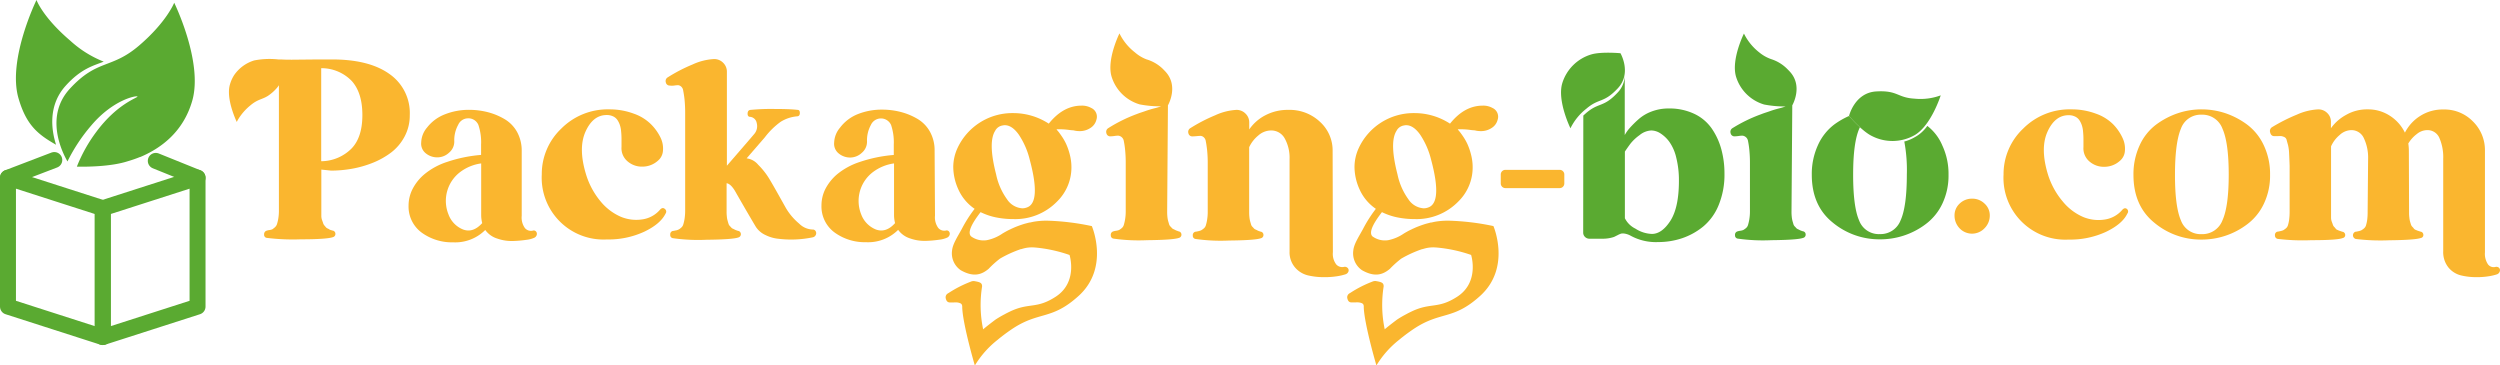
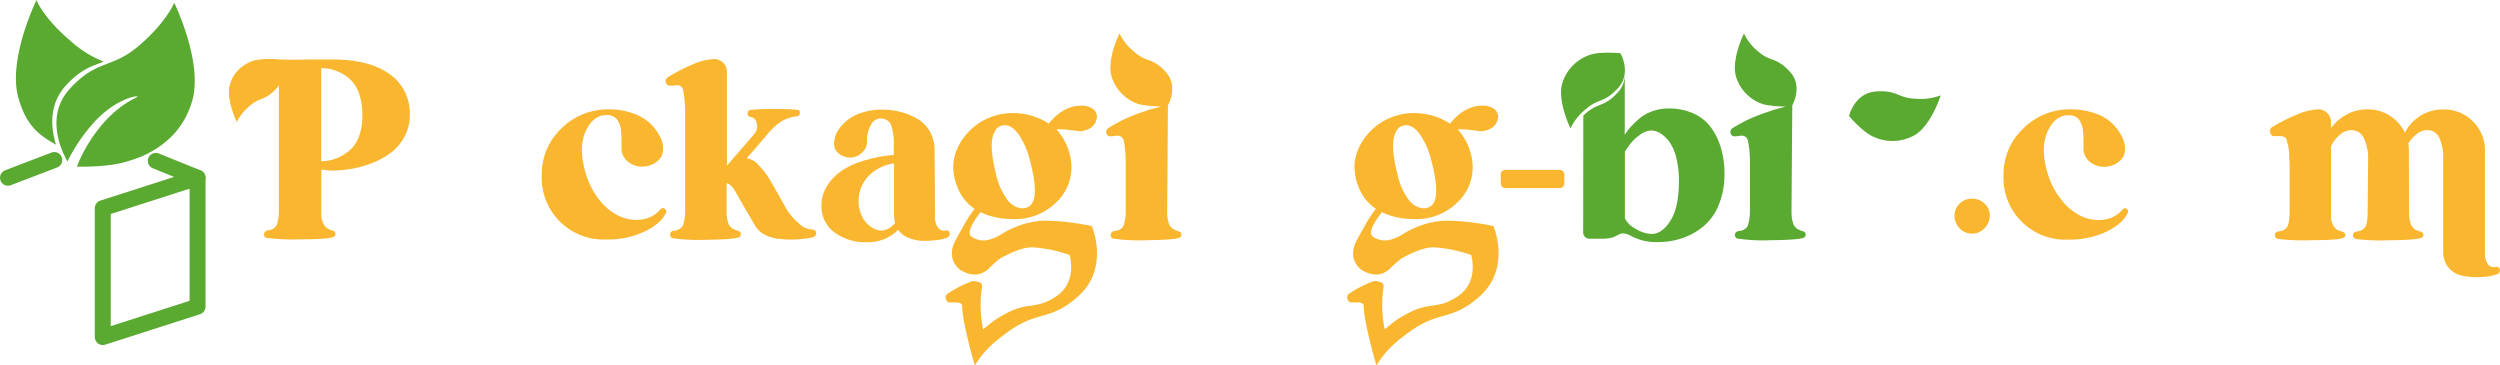
<svg xmlns="http://www.w3.org/2000/svg" viewBox="0 0 582.89 85.14">
  <defs>
    <style>.cls-1{fill:#fab62f;}.cls-2{fill:#5aaa31;}.cls-3{fill:none;stroke:#5aaa31;stroke-linecap:round;stroke-linejoin:round;stroke-width:3.72px;}</style>
  </defs>
  <title>20Risorsa 19</title>
  <g id="Livello_2" data-name="Livello 2">
    <g id="Livello_4" data-name="Livello 4">
      <path class="cls-1" d="M90.8,17.25q-4.74-3.39-13.38-3.39h-3.3l-6.06.06c-.72,0-1.56,0-2.49-.06H64.9a18.71,18.71,0,0,0-5.63.23A8.78,8.78,0,0,0,54.6,17.5h0a8.22,8.22,0,0,0-1,2.24c-.7,2.46.44,5.87,1.13,7.6.27.68.48,1.1.48,1.1a5.77,5.77,0,0,1,.39-.73,12.82,12.82,0,0,1,2.73-3.1c1.79-1.52,2.73-1.36,4.17-2.28a10.11,10.11,0,0,0,1.92-1.67,5.41,5.41,0,0,0,.61-.79V49a11.3,11.3,0,0,1-.15,2,9.89,9.89,0,0,1-.3,1.26,1.73,1.73,0,0,1-.54.78,5.23,5.23,0,0,1-.54.42,2.42,2.42,0,0,1-.69.18,3.26,3.26,0,0,0-.66.15.85.85,0,0,0-.57.87.72.72,0,0,0,.69.81,49.25,49.25,0,0,0,7.86.33c4.11,0,6.62-.19,7.5-.51a.76.76,0,0,0,.57-.78.75.75,0,0,0-.51-.72,3,3,0,0,1-.45-.12,1.43,1.43,0,0,1-.45-.18,2.15,2.15,0,0,0-.39-.21A1.15,1.15,0,0,1,76,53l-.33-.39a1.51,1.51,0,0,1-.33-.57q-.09-.3-.24-.69a3.07,3.07,0,0,1-.18-.93q0-.54,0-1.14V39.54l2.28.24a28,28,0,0,0,4.77-.42A24.7,24.7,0,0,0,86.81,38a18.56,18.56,0,0,0,4.41-2.46,11.32,11.32,0,0,0,3.12-3.72,10.35,10.35,0,0,0,1.2-4.95A11.08,11.08,0,0,0,90.8,17.25ZM82,34.59a10.07,10.07,0,0,1-7.11,3V15.9a9.8,9.8,0,0,1,7.14,3q2.46,2.76,2.46,7.92T82,34.59Z" />
-       <path class="cls-1" d="M124.28,53.76A.68.68,0,0,1,125,54a.85.85,0,0,1,.14.78,1.07,1.07,0,0,1-.65.69,6.11,6.11,0,0,1-1.78.45,26.31,26.31,0,0,1-3.14.27,10.11,10.11,0,0,1-3.64-.57,5.42,5.42,0,0,1-2.79-2,9.9,9.9,0,0,1-7.5,2.88,12,12,0,0,1-7.26-2.22,7.53,7.53,0,0,1-3.12-6.36,8.54,8.54,0,0,1,.91-3.81A11.17,11.17,0,0,1,99,40.59a16,16,0,0,1,5.28-2.85,32.77,32.77,0,0,1,7.89-1.62v-2.4a12.7,12.7,0,0,0-.63-4.59,2.53,2.53,0,0,0-2.62-1.53,2.51,2.51,0,0,0-2.09,1.5,7.41,7.41,0,0,0-.91,3.9,3.36,3.36,0,0,1-1.2,2.58A4,4,0,0,1,102,36.69a4.2,4.2,0,0,1-2.79-1,2.87,2.87,0,0,1-1-2.52,5.61,5.61,0,0,1,1.35-3.42,9.62,9.62,0,0,1,4.16-3.09,15.09,15.09,0,0,1,5.67-1.05,17.41,17.41,0,0,1,4.33.54,15.16,15.16,0,0,1,3.92,1.62,7.94,7.94,0,0,1,2.92,3,9,9,0,0,1,1.08,4.44l0,15.12a4.2,4.2,0,0,0,.75,2.85A1.86,1.86,0,0,0,124.28,53.76ZM108,53.52c1.56.56,3,.06,4.43-1.5a7.89,7.89,0,0,1-.24-1.92v-12a10.48,10.48,0,0,0-4.88,2A8.43,8.43,0,0,0,104.57,50,6,6,0,0,0,108,53.52Z" />
      <path class="cls-1" d="M155.18,49.8Q154,52.2,150.26,54a19.88,19.88,0,0,1-8.76,1.83,14.41,14.41,0,0,1-15.18-15.18A14.58,14.58,0,0,1,130.85,30,15.27,15.27,0,0,1,142.1,25.5a16,16,0,0,1,5.67,1,10.62,10.62,0,0,1,4,2.46A11.35,11.35,0,0,1,154,32.07a5.79,5.79,0,0,1,.57,3.12,3.27,3.27,0,0,1-1.14,2.25,5.4,5.4,0,0,1-3.6,1.41,5.09,5.09,0,0,1-3.51-1.23,4,4,0,0,1-1.41-3.36q0-1,0-1.86t-.09-1.74a5.93,5.93,0,0,0-.3-1.53,4.81,4.81,0,0,0-.6-1.2,2.49,2.49,0,0,0-1-.81,3.38,3.38,0,0,0-1.47-.3q-3.18,0-4.92,3.84t.06,9.84A18,18,0,0,0,140,46.92a12.6,12.6,0,0,0,4.77,3.63,9.35,9.35,0,0,0,5,.6,6.64,6.64,0,0,0,4.11-2.25q.6-.66,1.14-.18A.77.77,0,0,1,155.18,49.8Z" />
      <path class="cls-1" d="M189.56,53.52a.72.72,0,0,1,.6.36.88.88,0,0,1,.08.81,1,1,0,0,1-.68.63,24.6,24.6,0,0,1-8,.36,8.73,8.73,0,0,1-3-.84,5.35,5.35,0,0,1-2.31-1.92c-.6-1-2.25-3.78-4.92-8.46q-1-1.62-1.92-1.74v6.6a8.35,8.35,0,0,0,.06,1.14,4.32,4.32,0,0,0,.18,1q.11.42.21.72a1.28,1.28,0,0,0,.33.54c.15.16.27.28.33.36a1.06,1.06,0,0,0,.42.27l.42.21a2.43,2.43,0,0,0,.45.18,2.06,2.06,0,0,0,.42.12.78.78,0,0,1,.51.72.79.79,0,0,1-.57.78c-.88.32-3.36.5-7.42.54a41.82,41.82,0,0,1-7.82-.36.73.73,0,0,1-.66-.81.81.81,0,0,1,.54-.87,5,5,0,0,0,.66-.12,2.22,2.22,0,0,0,1.28-.6,1.49,1.49,0,0,0,.54-.75,9.47,9.47,0,0,0,.31-1.29,12.92,12.92,0,0,0,.15-2V26.46a32.56,32.56,0,0,0-.15-3.33c-.1-.86-.21-1.52-.31-2a1.45,1.45,0,0,0-.54-1,1.19,1.19,0,0,0-.65-.27,8,8,0,0,0-.93.09,3.63,3.63,0,0,1-1,0,.9.9,0,0,1-.93-.75,1,1,0,0,1,.45-1.17,37.76,37.76,0,0,1,5.79-3,13.59,13.59,0,0,1,5-1.26,2.9,2.9,0,0,1,2.13.87,2.87,2.87,0,0,1,.87,2.07V38.64c3.63-4.2,5.76-6.66,6.36-7.38a2.79,2.79,0,0,0,.6-2.55,1.74,1.74,0,0,0-1.56-1.47c-.4,0-.6-.31-.57-.81s.24-.77.69-.81a51.14,51.14,0,0,1,5.73-.21q3.51,0,5.25.21c.36,0,.52.29.51.75s-.21.71-.57.75A8.54,8.54,0,0,0,182,28.41,17.48,17.48,0,0,0,178.34,32l-4.26,4.92a4.16,4.16,0,0,1,2.7,1.5,16.87,16.87,0,0,1,2.49,3.12c.66,1.08,1.44,2.45,2.37,4.11s1.5,2.69,1.74,3.09a14,14,0,0,0,2.94,3.39A4.65,4.65,0,0,0,189.56,53.52Z" />
      <path class="cls-1" d="M220.51,53.76a.68.68,0,0,1,.75.21.83.83,0,0,1,.15.78,1.07,1.07,0,0,1-.66.69,6.11,6.11,0,0,1-1.77.45,26.5,26.5,0,0,1-3.15.27,10.05,10.05,0,0,1-3.63-.57,5.42,5.42,0,0,1-2.79-2,9.9,9.9,0,0,1-7.5,2.88,12,12,0,0,1-7.26-2.22,7.53,7.53,0,0,1-3.12-6.36,8.53,8.53,0,0,1,.9-3.81,11.32,11.32,0,0,1,2.79-3.48,16.24,16.24,0,0,1,5.28-2.85,32.87,32.87,0,0,1,7.89-1.62v-2.4a12.7,12.7,0,0,0-.63-4.59,2.58,2.58,0,0,0-4.71,0,7.51,7.51,0,0,0-.9,3.9,3.36,3.36,0,0,1-1.2,2.58,4,4,0,0,1-2.67,1.11,4.2,4.2,0,0,1-2.79-1,2.9,2.9,0,0,1-1-2.52,5.67,5.67,0,0,1,1.35-3.42A9.65,9.65,0,0,1,200,26.61a15.05,15.05,0,0,1,5.67-1.05,17.28,17.28,0,0,1,4.32.54,15.08,15.08,0,0,1,3.93,1.62,7.92,7.92,0,0,1,2.91,3,8.9,8.9,0,0,1,1.08,4.44L218,50.28a4.2,4.2,0,0,0,.75,2.85A1.85,1.85,0,0,0,220.51,53.76Zm-16.26-.24q2.34.84,4.44-1.5a7.89,7.89,0,0,1-.24-1.92v-12a10.56,10.56,0,0,0-4.89,2A8.43,8.43,0,0,0,200.8,50,6.07,6.07,0,0,0,204.25,53.52Z" />
      <path class="cls-1" d="M275.46,54.68a.76.76,0,0,1-.57.78q-1.32.48-7.41.54a41.88,41.88,0,0,1-7.83-.36.74.74,0,0,1-.66-.81.81.81,0,0,1,.54-.87,3.26,3.26,0,0,1,.66-.15,3,3,0,0,0,.72-.18,4.17,4.17,0,0,0,.57-.39,1.54,1.54,0,0,0,.54-.78,11.57,11.57,0,0,0,.3-1.29,11.3,11.3,0,0,0,.15-2v-11a30.07,30.07,0,0,0-.15-3.3,19.76,19.76,0,0,0-.3-2,1.47,1.47,0,0,0-.54-.93,1.55,1.55,0,0,0-.66-.3,4.39,4.39,0,0,0-.93.06,8.11,8.11,0,0,1-1,.09.9.9,0,0,1-.93-.75,1,1,0,0,1,.45-1.17A35.24,35.24,0,0,1,265,26.61c.81-.32,1.21-.42,2.06-.72s1.41-.45,1.95-.6a17.12,17.12,0,0,0,1.72-.5,25.16,25.16,0,0,1-5-.45,9.71,9.71,0,0,1-6.58-6.55c-1.13-4,1.86-10,1.86-10a12.63,12.63,0,0,0,3.6,4.42,9,9,0,0,0,2.7,1.63A9.23,9.23,0,0,1,271.06,16c.21.21.43.43.66.68,3.19,3.42.59,7.88.59,7.88l-.18,24.86a10.33,10.33,0,0,0,.06,1.14,5.88,5.88,0,0,0,.18,1l.21.72a1.28,1.28,0,0,0,.33.54,3.9,3.9,0,0,1,.33.36,1.15,1.15,0,0,0,.42.27l.42.21a2.43,2.43,0,0,0,.45.18A2.51,2.51,0,0,0,275,54,.75.75,0,0,1,275.46,54.68Z" />
      <path class="cls-2" d="M421,54.68a.76.76,0,0,1-.57.78q-1.32.48-7.41.54a41.88,41.88,0,0,1-7.83-.36.74.74,0,0,1-.66-.81.81.81,0,0,1,.54-.87,3.26,3.26,0,0,1,.66-.15,3,3,0,0,0,.72-.18,4.17,4.17,0,0,0,.57-.39,1.54,1.54,0,0,0,.54-.78,11.57,11.57,0,0,0,.3-1.29,11.3,11.3,0,0,0,.15-2v-11a30.07,30.07,0,0,0-.15-3.3,19.76,19.76,0,0,0-.3-2,1.47,1.47,0,0,0-.54-.93,1.55,1.55,0,0,0-.66-.3,4.39,4.39,0,0,0-.93.06,8.11,8.11,0,0,1-1,.09.9.9,0,0,1-.93-.75,1,1,0,0,1,.45-1.17,35.24,35.24,0,0,1,6.65-3.23c.81-.32,1.22-.42,2.06-.72s1.41-.45,1.95-.6a17.12,17.12,0,0,0,1.72-.5,25.16,25.16,0,0,1-5-.45,9.71,9.71,0,0,1-6.58-6.55c-1.13-4,1.86-10,1.86-10a12.63,12.63,0,0,0,3.6,4.42A9,9,0,0,0,413,13.8,9.23,9.23,0,0,1,416.63,16c.21.21.43.43.66.68,3.19,3.42.59,7.88.59,7.88l-.18,24.86a10.33,10.33,0,0,0,.06,1.14,5.88,5.88,0,0,0,.18,1l.21.72a1.28,1.28,0,0,0,.33.54,3.9,3.9,0,0,1,.33.36,1.15,1.15,0,0,0,.42.27l.42.21a2.43,2.43,0,0,0,.45.18,2.51,2.51,0,0,0,.42.12A.75.75,0,0,1,421,54.68Z" />
-       <path class="cls-1" d="M313.39,62.22a.93.93,0,0,1,.84.27.79.79,0,0,1,.18.78,1.08,1.08,0,0,1-.72.69,12.26,12.26,0,0,1-1.77.42,18.39,18.39,0,0,1-3.27.24,15.82,15.82,0,0,1-3.72-.42,5.7,5.7,0,0,1-3-1.86,5.44,5.44,0,0,1-1.26-3.72V37.08a9.3,9.3,0,0,0-1.11-4.77,3.57,3.57,0,0,0-3.27-1.89,4.52,4.52,0,0,0-2.91,1.17,7.74,7.74,0,0,0-2.13,2.73V49.5a10.33,10.33,0,0,0,.06,1.14,5.88,5.88,0,0,0,.18,1l.21.72a1.28,1.28,0,0,0,.33.54,3.9,3.9,0,0,1,.33.36,1.15,1.15,0,0,0,.42.27,3.81,3.81,0,0,1,.42.21,2.43,2.43,0,0,0,.45.18,2.51,2.51,0,0,0,.42.12.75.75,0,0,1,.51.72.76.76,0,0,1-.57.78q-1.32.48-7.41.54a41.88,41.88,0,0,1-7.83-.36.74.74,0,0,1-.66-.81.81.81,0,0,1,.54-.87,4.7,4.7,0,0,0,.66-.12,3.7,3.7,0,0,0,.72-.21,4.17,4.17,0,0,0,.57-.39,1.55,1.55,0,0,0,.54-.75,9.74,9.74,0,0,0,.3-1.29,11.41,11.41,0,0,0,.15-2v-11a29.91,29.91,0,0,0-.15-3.33q-.15-1.29-.3-2a1.5,1.5,0,0,0-.54-1,1.24,1.24,0,0,0-.66-.27q-.27,0-.93.06t-1,.06a.9.9,0,0,1-.93-.75,1,1,0,0,1,.45-1.17,38.7,38.7,0,0,1,5.79-3,13.64,13.64,0,0,1,4.95-1.26,2.9,2.9,0,0,1,2.13.87,2.83,2.83,0,0,1,.87,2.07v1.62a10.16,10.16,0,0,1,3.69-3.27,11.18,11.18,0,0,1,5.43-1.29,10.3,10.3,0,0,1,7.38,2.79,9,9,0,0,1,2.94,6.75l.06,23.64a4.08,4.08,0,0,0,.78,2.85A1.87,1.87,0,0,0,313.39,62.22Z" />
      <path class="cls-1" d="M363.67,43.86H351a1.09,1.09,0,0,1-1.09-1.09V40.68A1.08,1.08,0,0,1,351,39.6h12.65a1.08,1.08,0,0,1,1.08,1.08v2.09A1.08,1.08,0,0,1,363.67,43.86Z" />
      <path class="cls-2" d="M369.13,54.24a1.39,1.39,0,0,0,.42,1,1.46,1.46,0,0,0,1.08.42h3.06a8.29,8.29,0,0,0,2.64-.42l.9-.45a4.49,4.49,0,0,1,.78-.33,2.28,2.28,0,0,1,.75,0,4.51,4.51,0,0,1,1.29.42,12.27,12.27,0,0,0,6.54,1.56,17.44,17.44,0,0,0,5.61-.9,15.69,15.69,0,0,0,4.92-2.73,12.69,12.69,0,0,0,3.6-5,18.59,18.59,0,0,0,1.35-7.32,21.36,21.36,0,0,0-.72-5.64A15.87,15.87,0,0,0,399.13,30a10.31,10.31,0,0,0-4.08-3.45,13.52,13.52,0,0,0-6-1.26,11,11,0,0,0-4,.72,9.64,9.64,0,0,0-3.12,1.89,24.82,24.82,0,0,0-2,2,9.21,9.21,0,0,0-1.11,1.59V17.67a5.94,5.94,0,0,1-1.65,3.91c-3.31,3.55-4.34,2.22-7.3,4.73-.25.22-.49.43-.71.64Zm20.37-2.82q-2,3.12-4.35,3.12a7.5,7.5,0,0,1-3.84-1.23,5.35,5.35,0,0,1-2.46-2.43V35.34q.6-.9,1.29-1.83a10.49,10.49,0,0,1,2.13-2A4.65,4.65,0,0,1,385,30.42a4,4,0,0,1,2.07.63A7.75,7.75,0,0,1,389.17,33a10.42,10.42,0,0,1,1.65,3.72,21.56,21.56,0,0,1,.63,5.46Q391.45,48.3,389.5,51.42Z" />
      <path class="cls-1" d="M459.85,46.32a4.07,4.07,0,0,1,2.85,1.14,3.69,3.69,0,0,1,1.23,2.82,4.16,4.16,0,0,1-1.2,2.91,4,4,0,0,1-5.88,0,4.28,4.28,0,0,1-1.14-2.91,3.73,3.73,0,0,1,1.2-2.82A4.11,4.11,0,0,1,459.85,46.32Z" />
      <path class="cls-1" d="M496,49.8q-1.14,2.4-4.92,4.23a19.88,19.88,0,0,1-8.76,1.83,14.41,14.41,0,0,1-15.18-15.18A14.58,14.58,0,0,1,471.7,30,15.27,15.27,0,0,1,483,25.5a16,16,0,0,1,5.67,1,10.62,10.62,0,0,1,4,2.46,11.35,11.35,0,0,1,2.19,3.15,5.79,5.79,0,0,1,.57,3.12,3.27,3.27,0,0,1-1.14,2.25,5.4,5.4,0,0,1-3.6,1.41,5.09,5.09,0,0,1-3.51-1.23,4,4,0,0,1-1.41-3.36q0-1,0-1.86t-.09-1.74a5.93,5.93,0,0,0-.3-1.53,4.81,4.81,0,0,0-.6-1.2,2.49,2.49,0,0,0-1-.81,3.38,3.38,0,0,0-1.47-.3q-3.18,0-4.92,3.84t.06,9.84a18,18,0,0,0,3.48,6.42,12.6,12.6,0,0,0,4.77,3.63,9.35,9.35,0,0,0,5,.6,6.64,6.64,0,0,0,4.11-2.25q.6-.66,1.14-.18A.77.77,0,0,1,496,49.8Z" />
      <path class="cls-1" d="M581.89,62.22a.91.91,0,0,1,.79.24.79.79,0,0,1,.17.78,1.07,1.07,0,0,1-.66.72,12,12,0,0,1-1.73.42,17.2,17.2,0,0,1-3.12.24,14.94,14.94,0,0,1-3.58-.42,5.44,5.44,0,0,1-2.91-1.86,5.71,5.71,0,0,1-1.2-3.78V37a11.17,11.17,0,0,0-.89-4.83,3,3,0,0,0-2.88-1.83,3.84,3.84,0,0,0-2.37.9,7.61,7.61,0,0,0-2,2.22,11.85,11.85,0,0,1,.13,1.62l.05,14.58a7.68,7.68,0,0,0,.07,1.11,5,5,0,0,0,.17.93c.08.28.16.51.21.69a1.44,1.44,0,0,0,.33.51,1.88,1.88,0,0,1,.33.39.94.94,0,0,0,.42.3l.42.18.46.15a2.54,2.54,0,0,0,.41.12.75.75,0,0,1,.51.72.68.68,0,0,1-.56.72q-1.34.48-7.39.54a48.15,48.15,0,0,1-7.8-.3.89.89,0,0,1-.12-1.68,4.46,4.46,0,0,0,.66-.12,3.28,3.28,0,0,0,.72-.21,4.17,4.17,0,0,0,.57-.39,1.55,1.55,0,0,0,.54-.75,8.83,8.83,0,0,0,.28-1.26,14.81,14.81,0,0,0,.11-1.89L552.14,37a10.58,10.58,0,0,0-1-4.8,3.15,3.15,0,0,0-2.95-1.86,4.08,4.08,0,0,0-2.69,1.14,7.32,7.32,0,0,0-2,2.64V49.68c0,.4,0,.77,0,1.11a2.72,2.72,0,0,0,.17.9c.1.26.18.49.25.69a1.18,1.18,0,0,0,.33.54,3.82,3.82,0,0,1,.33.39.83.83,0,0,0,.42.3,3.53,3.53,0,0,0,.42.18l.45.15a2.06,2.06,0,0,0,.42.12.78.78,0,0,1,.51.72.69.69,0,0,1-.58.72Q545,56,538.9,56a48.45,48.45,0,0,1-7.83-.3.79.79,0,0,1-.65-.84.78.78,0,0,1,.54-.84,4.67,4.67,0,0,0,.65-.12,3.87,3.87,0,0,0,.73-.21,4.25,4.25,0,0,0,.56-.39,1.55,1.55,0,0,0,.54-.75,8.83,8.83,0,0,0,.28-1.26,14.66,14.66,0,0,0,.12-1.89l0-10.74q-.06-1.68-.12-2.88a9.92,9.92,0,0,0-.26-2q-.22-.75-.33-1.2a1,1,0,0,0-.54-.63,3.19,3.19,0,0,0-.63-.21,5.32,5.32,0,0,0-.82,0l-.89,0c-.49,0-.8-.28-.94-.84a1.05,1.05,0,0,1,.45-1.26,40.9,40.9,0,0,1,5.76-2.91,13.76,13.76,0,0,1,5-1.23,2.92,2.92,0,0,1,2.08.84,2.77,2.77,0,0,1,.87,2v1.56A10.42,10.42,0,0,1,547,26.79a9.77,9.77,0,0,1,5.06-1.29A9.29,9.29,0,0,1,557.23,27a9.68,9.68,0,0,1,3.49,3.93,9.92,9.92,0,0,1,3.47-3.84,9.75,9.75,0,0,1,5.53-1.56,9.25,9.25,0,0,1,6.89,2.82,9.35,9.35,0,0,1,2.77,6.78l0,23.7a4.4,4.4,0,0,0,.72,2.82A1.66,1.66,0,0,0,581.89,62.22Z" />
-       <path class="cls-1" d="M513.18,55.86a16.91,16.91,0,0,1-10.87-3.92Q497.44,48,497.43,40.8a16,16,0,0,1,1.43-6.89,12.5,12.5,0,0,1,3.79-4.81,18.45,18.45,0,0,1,5.09-2.69,17.38,17.38,0,0,1,5.57-.91,17.65,17.65,0,0,1,5.6.91A18.33,18.33,0,0,1,524,29.1a12.77,12.77,0,0,1,3.83,4.81,15.59,15.59,0,0,1,1.45,6.83,15.2,15.2,0,0,1-1.45,6.77A12.71,12.71,0,0,1,524,52.25,17.53,17.53,0,0,1,513.18,55.86ZM508.5,51.4a4.88,4.88,0,0,0,4.81,3.19,5,5,0,0,0,4.87-3.22q1.46-3.23,1.46-10.66T518.18,30a5,5,0,0,0-4.87-3.26A4.89,4.89,0,0,0,508.5,30q-1.38,3.25-1.39,10.72T508.5,51.4Z" />
-       <path class="cls-2" d="M452.86,33.91a11.24,11.24,0,0,0-3.5-4.56,5.58,5.58,0,0,1-.44.59,8.4,8.4,0,0,1-2.4,2A9.52,9.52,0,0,1,444,33a36,36,0,0,1,.59,7.7q0,7.44-1.45,10.66a5,5,0,0,1-4.87,3.22,4.88,4.88,0,0,1-4.81-3.19q-1.39-3.19-1.39-10.66T433.5,30a3.54,3.54,0,0,1,.16-.34,33.49,33.49,0,0,1-2.54-2.62,18.23,18.23,0,0,0-3.47,2,12.4,12.4,0,0,0-3.79,4.81,16.06,16.06,0,0,0-1.43,6.9q0,7.2,4.87,11.13a17,17,0,0,0,10.88,3.92A17.55,17.55,0,0,0,449,52.25a12.71,12.71,0,0,0,3.86-4.74,15.2,15.2,0,0,0,1.45-6.77A15.62,15.62,0,0,0,452.86,33.91Z" />
      <path class="cls-2" d="M377.82,12.41s2.7,4.63-.62,8.18-4.34,2.21-7.3,4.73a13.09,13.09,0,0,0-3.74,4.59s-3.1-6.32-1.93-10.43a10.08,10.08,0,0,1,6.83-6.8C373.41,12,377.82,12.41,377.82,12.41Z" />
      <path class="cls-2" d="M431.11,27.05s1.29-5.43,6.34-5.73,4.88,1.45,8.91,1.68a13.55,13.55,0,0,0,6.13-.77s-2.2,7-6.05,9.26a10.49,10.49,0,0,1-10,.22C434.1,30.57,431.11,27.05,431.11,27.05Z" />
-       <polygon class="cls-3" points="23.96 78.59 1.86 71.49 1.86 41.44 23.96 48.54 23.96 78.59" />
      <polygon class="cls-3" points="23.96 78.59 46.06 71.49 46.06 41.44 23.96 48.54 23.96 78.59" />
      <path class="cls-1" d="M244.16,51.45a17.8,17.8,0,0,0-3.22.26l-.78.17-.16,0-.21.06-.7.18-.29.08c-.76.24-1.56.52-2.36.86l-.53.24a3.7,3.7,0,0,0-.35.17l0,0c-.4.18-.81.39-1.21.62-.16.08-.31.18-.47.27l-.09.05A9.85,9.85,0,0,1,230.08,56a4.91,4.91,0,0,1-3.68-.9c-.83-.85,0-2.76,2.23-5.64a14.82,14.82,0,0,0,4.1,1.32,19.73,19.73,0,0,0,3.52.3A13.59,13.59,0,0,0,246.45,47a11.1,11.1,0,0,0,3.36-8,11.77,11.77,0,0,0-.39-3,14.71,14.71,0,0,0-.84-2.43,12.75,12.75,0,0,0-1.05-1.83q-.6-.87-.84-1.14a4.36,4.36,0,0,1-.36-.45,16.55,16.55,0,0,1,2.76.12,11.41,11.41,0,0,0,1.2.12,5.48,5.48,0,0,0,1.32.18,4.49,4.49,0,0,0,2.7-.78,3.13,3.13,0,0,0,1.32-1.86,2.24,2.24,0,0,0-1.2-2.76,4.37,4.37,0,0,0-2.28-.54q-4.26,0-7.62,4.2a15.17,15.17,0,0,0-8.34-2.46,14.09,14.09,0,0,0-12.93,8.13,10.62,10.62,0,0,0-1,4.53,12.85,12.85,0,0,0,1.17,5.1,10.79,10.79,0,0,0,3.81,4.56,30.82,30.82,0,0,0-3,4.71c-1.1,2-2.11,3.52-2.26,5A4.76,4.76,0,0,0,224,63c3.13,1.78,5,.93,6.49-.31a23,23,0,0,1,2.66-2.39l0,0a27.22,27.22,0,0,1,4.88-2.22l.08,0,.5-.14a7.5,7.5,0,0,1,2.58-.24h.07a33.32,33.32,0,0,1,8.11,1.75s2,6.26-3.15,9.68c-4.57,3-6.19,1.35-10.68,3.48-.46.22-.89.43-1.3.66a24.18,24.18,0,0,0-2.15,1.26h0c-1.33,1-2.45,1.89-2.88,2.27l0,0a0,0,0,0,0,0,0,.51.51,0,0,0,0-.09,27.62,27.62,0,0,1-.23-9.93c0-.79-.38-1-1.82-1.24a1.63,1.63,0,0,0-.81.13,27.08,27.08,0,0,0-5.17,2.64,1.18,1.18,0,0,0-.19.11,1.05,1.05,0,0,0-.45,1.26c.14.56.45.84.94.84l.89,0a5.32,5.32,0,0,1,.82,0,2.57,2.57,0,0,1,.67.17c.28.12.52.3.49,1,.14,4,2.94,13.53,2.94,13.53a22.26,22.26,0,0,1,5.32-6c.92-.77,2-1.58,3.21-2.41,6.48-4.38,9.26-2,15.69-7.84,7.24-6.59,3.06-16.25,3.06-16.25A57.36,57.36,0,0,0,244.16,51.45Zm-12.11-21a2.36,2.36,0,0,1,1.74-1.2,2,2,0,0,1,.48-.06q1.68,0,3.24,2.16a18.36,18.36,0,0,1,2.58,5.88q2.7,10.08-.72,11.16a2.88,2.88,0,0,1-1,.18,4.61,4.61,0,0,1-3.57-2.1,15.14,15.14,0,0,1-2.55-5.82Q230.31,33.11,232.05,30.47Z" />
      <path class="cls-1" d="M337.74,51.45a17.8,17.8,0,0,0-3.22.26l-.78.17-.16,0-.21.06-.7.18-.29.08c-.76.24-1.56.52-2.36.86l-.53.24a3.7,3.7,0,0,0-.35.17l0,0c-.4.18-.81.39-1.21.62-.16.08-.31.18-.47.27l-.09.05A9.85,9.85,0,0,1,323.66,56a4.91,4.91,0,0,1-3.68-.9c-.83-.85,0-2.76,2.23-5.64a14.82,14.82,0,0,0,4.1,1.32,19.73,19.73,0,0,0,3.52.3A13.59,13.59,0,0,0,340,47a11.1,11.1,0,0,0,3.36-8,11.77,11.77,0,0,0-.39-3,14.71,14.71,0,0,0-.84-2.43,12.75,12.75,0,0,0-1.05-1.83q-.6-.87-.84-1.14a4.36,4.36,0,0,1-.36-.45,16.55,16.55,0,0,1,2.76.12,11.41,11.41,0,0,0,1.2.12,5.48,5.48,0,0,0,1.32.18,4.49,4.49,0,0,0,2.7-.78,3.13,3.13,0,0,0,1.32-1.86,2.24,2.24,0,0,0-1.2-2.76,4.37,4.37,0,0,0-2.28-.54q-4.26,0-7.62,4.2a15.17,15.17,0,0,0-8.34-2.46,14.09,14.09,0,0,0-12.93,8.13,10.62,10.62,0,0,0-1,4.53,12.85,12.85,0,0,0,1.17,5.1,10.79,10.79,0,0,0,3.81,4.56,30.82,30.82,0,0,0-3,4.71c-1.1,2-2.11,3.52-2.26,5A4.76,4.76,0,0,0,317.56,63c3.13,1.78,5,.93,6.49-.31a23,23,0,0,1,2.66-2.39l0,0a27.22,27.22,0,0,1,4.88-2.22l.08,0,.5-.14a7.5,7.5,0,0,1,2.58-.24h.07A33.32,33.32,0,0,1,343,59.44s2,6.26-3.15,9.68c-4.57,3-6.19,1.35-10.68,3.48-.46.22-.89.43-1.3.66a24.18,24.18,0,0,0-2.15,1.26h0c-1.33,1-2.45,1.89-2.88,2.27l0,0a0,0,0,0,0,0,0,.51.51,0,0,0,0-.09,27.62,27.62,0,0,1-.23-9.93c0-.79-.38-1-1.82-1.24a1.63,1.63,0,0,0-.81.13,27.08,27.08,0,0,0-5.17,2.64,1.18,1.18,0,0,0-.19.11,1.05,1.05,0,0,0-.45,1.26c.14.56.45.84.94.84l.89,0a5.32,5.32,0,0,1,.82,0,2.57,2.57,0,0,1,.67.17c.28.12.52.3.48,1,.15,4,2.95,13.53,2.95,13.53a22.26,22.26,0,0,1,5.32-6c.92-.77,2-1.58,3.21-2.41,6.48-4.38,9.26-2,15.69-7.84,7.24-6.59,3.06-16.25,3.06-16.25A57.36,57.36,0,0,0,337.74,51.45Zm-12.11-21a2.36,2.36,0,0,1,1.74-1.2,2,2,0,0,1,.48-.06q1.68,0,3.24,2.16a18.36,18.36,0,0,1,2.58,5.88q2.7,10.08-.72,11.16a2.88,2.88,0,0,1-1,.18,4.61,4.61,0,0,1-3.57-2.1,15.14,15.14,0,0,1-2.55-5.82Q323.89,33.11,325.63,30.47Z" />
      <path class="cls-2" d="M32.68,36.59a29.35,29.35,0,0,1-2.88,1C26,38.83,20.5,38.9,17.92,38.86a34.81,34.81,0,0,1,4.56-8.15c4.95-6.65,9.74-7.93,9.57-8.21s-5.66.68-10.81,6.8a39.85,39.85,0,0,0-5.51,8.34c-1.65-2.87-5.13-10.82.6-17,6.41-6.93,9.62-4.48,16.08-10s8.21-10,8.21-10,6.78,13.83,4.21,22.83c-2.12,7.42-7.46,11.17-12.15,13.15" />
      <path class="cls-2" d="M16.4,9.5a25.29,25.29,0,0,0,7.78,4.87c-2.34.94-5.21,1.57-8.87,5.62-4.07,4.51-3.39,10.14-2.24,13.76-4.13-2.36-6.94-4.48-8.78-10.92C1.73,13.84,8.51,0,8.51,0S9.94,4,16.4,9.5Z" />
      <line class="cls-3" x1="36.32" y1="37.51" x2="46.06" y2="41.44" />
      <line class="cls-3" x1="1.86" y1="41.44" x2="12.66" y2="37.31" />
    </g>
  </g>
</svg>